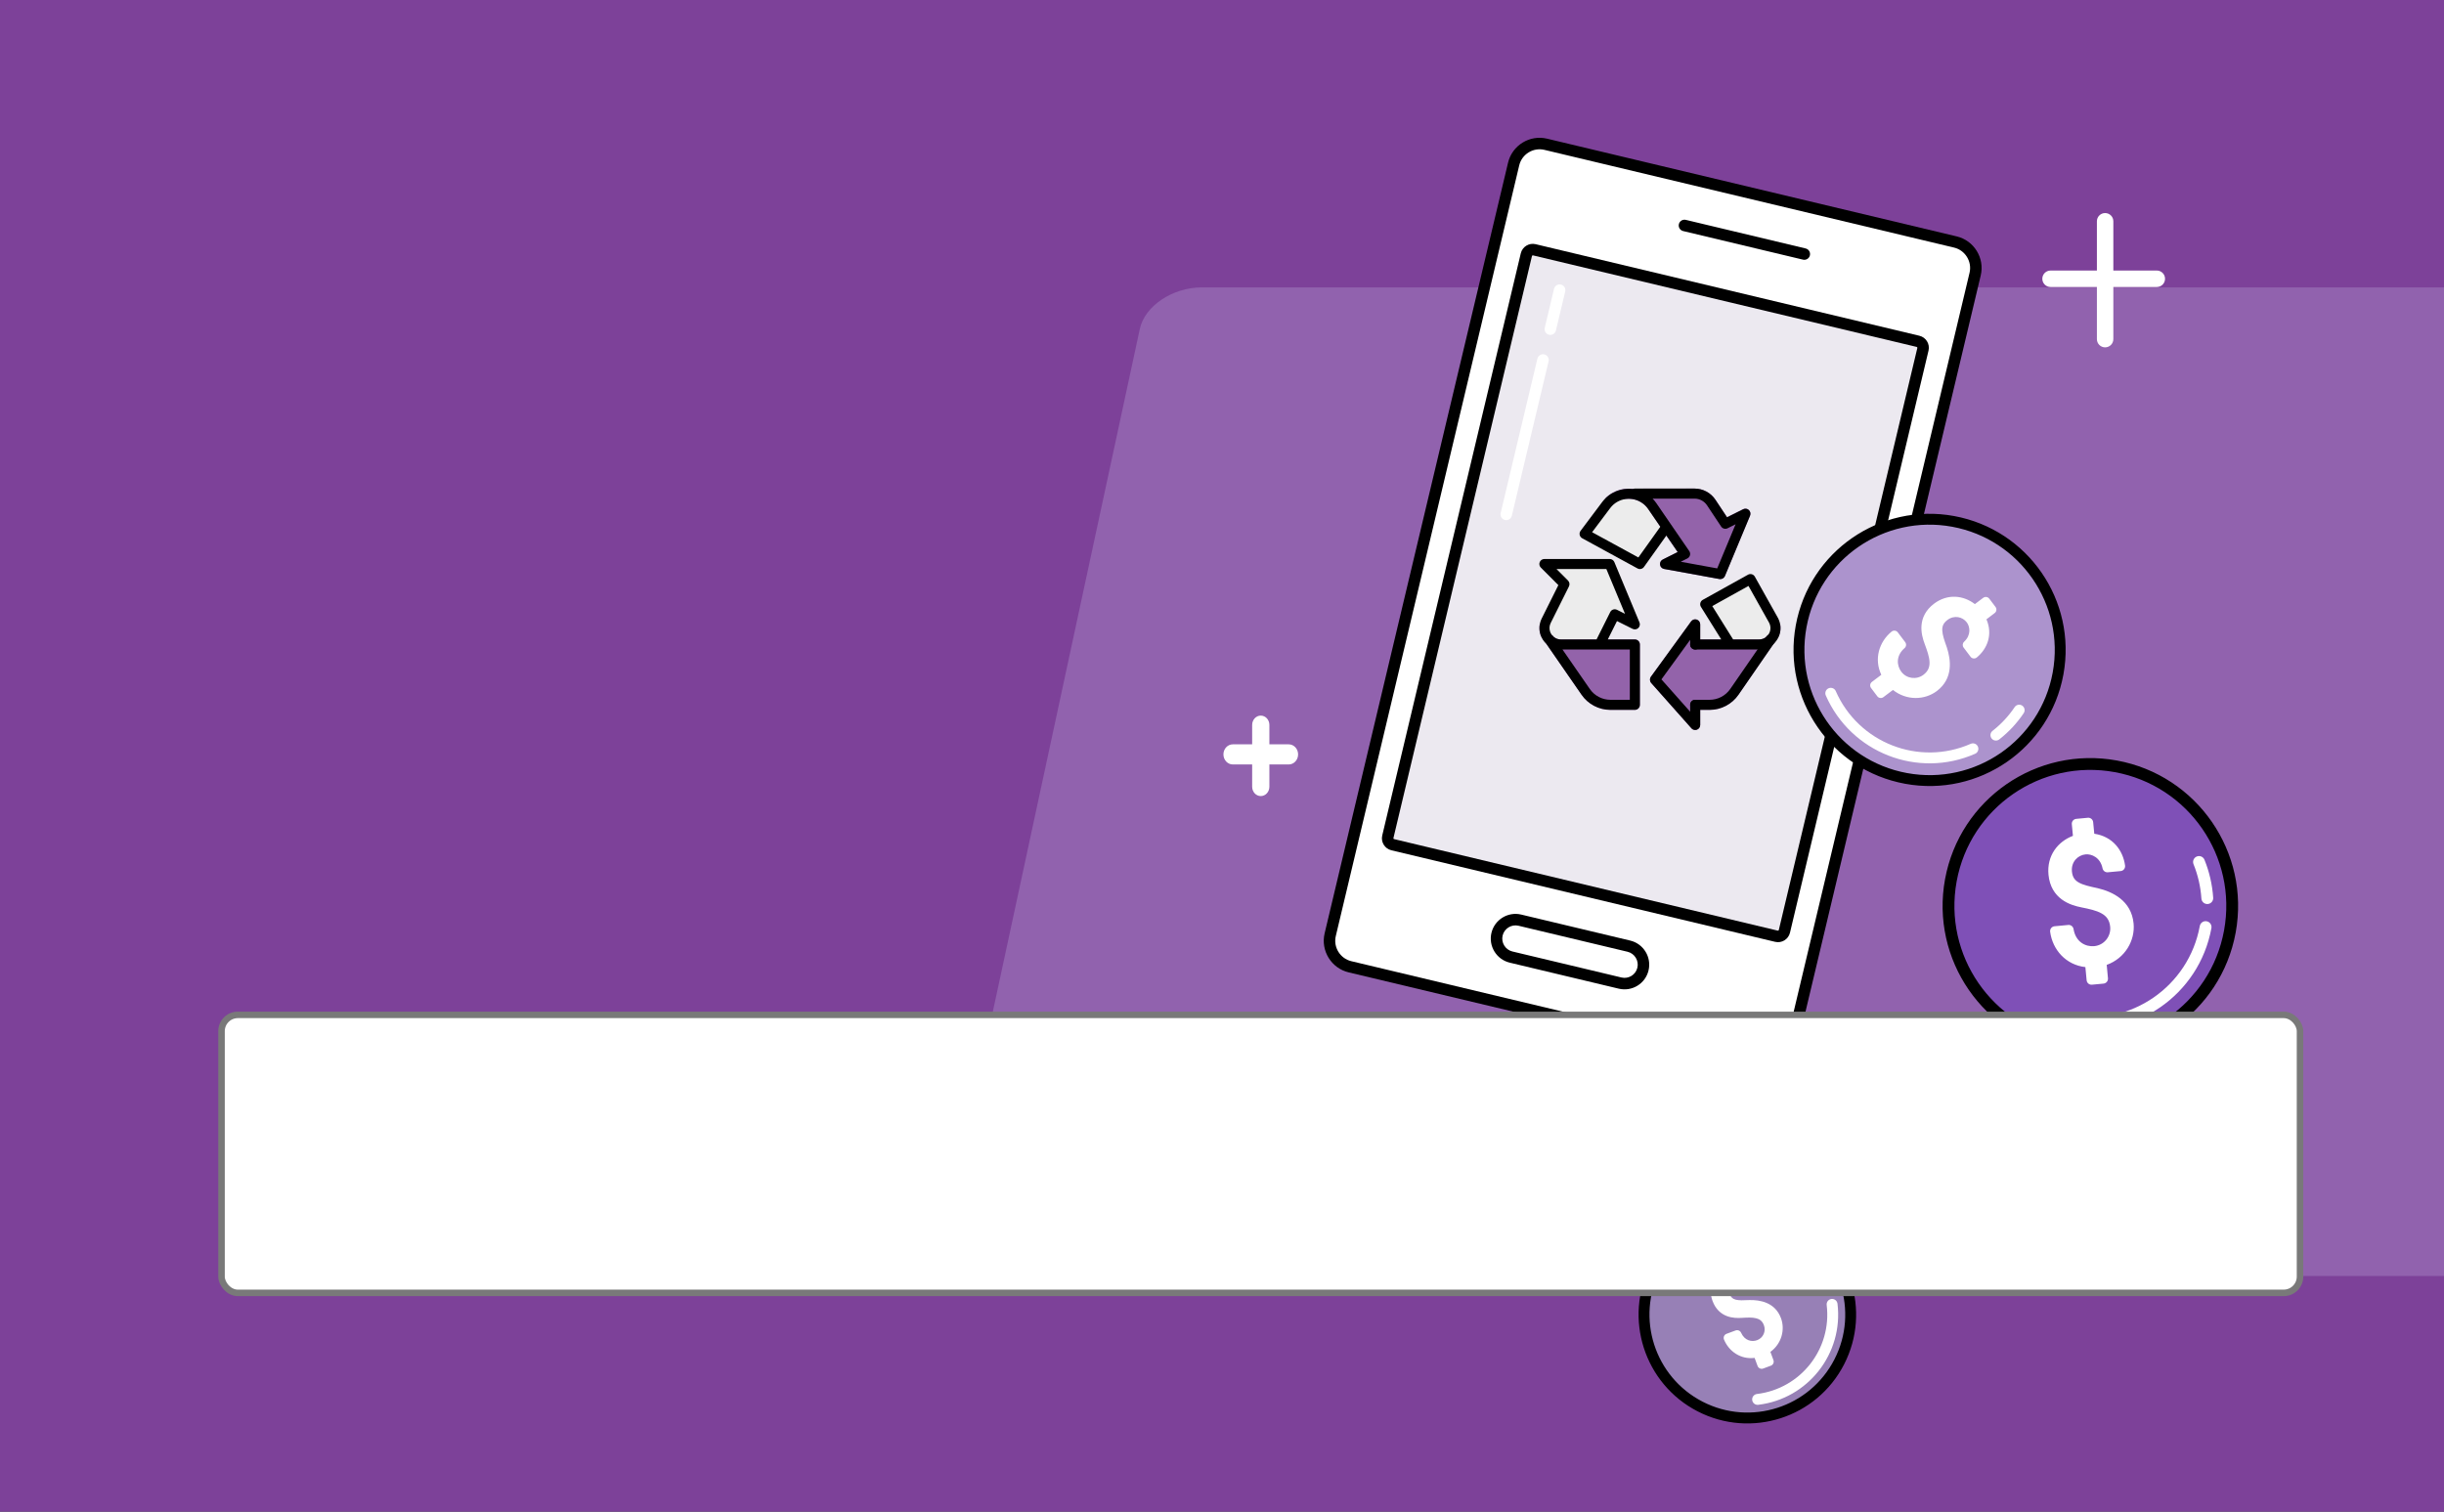
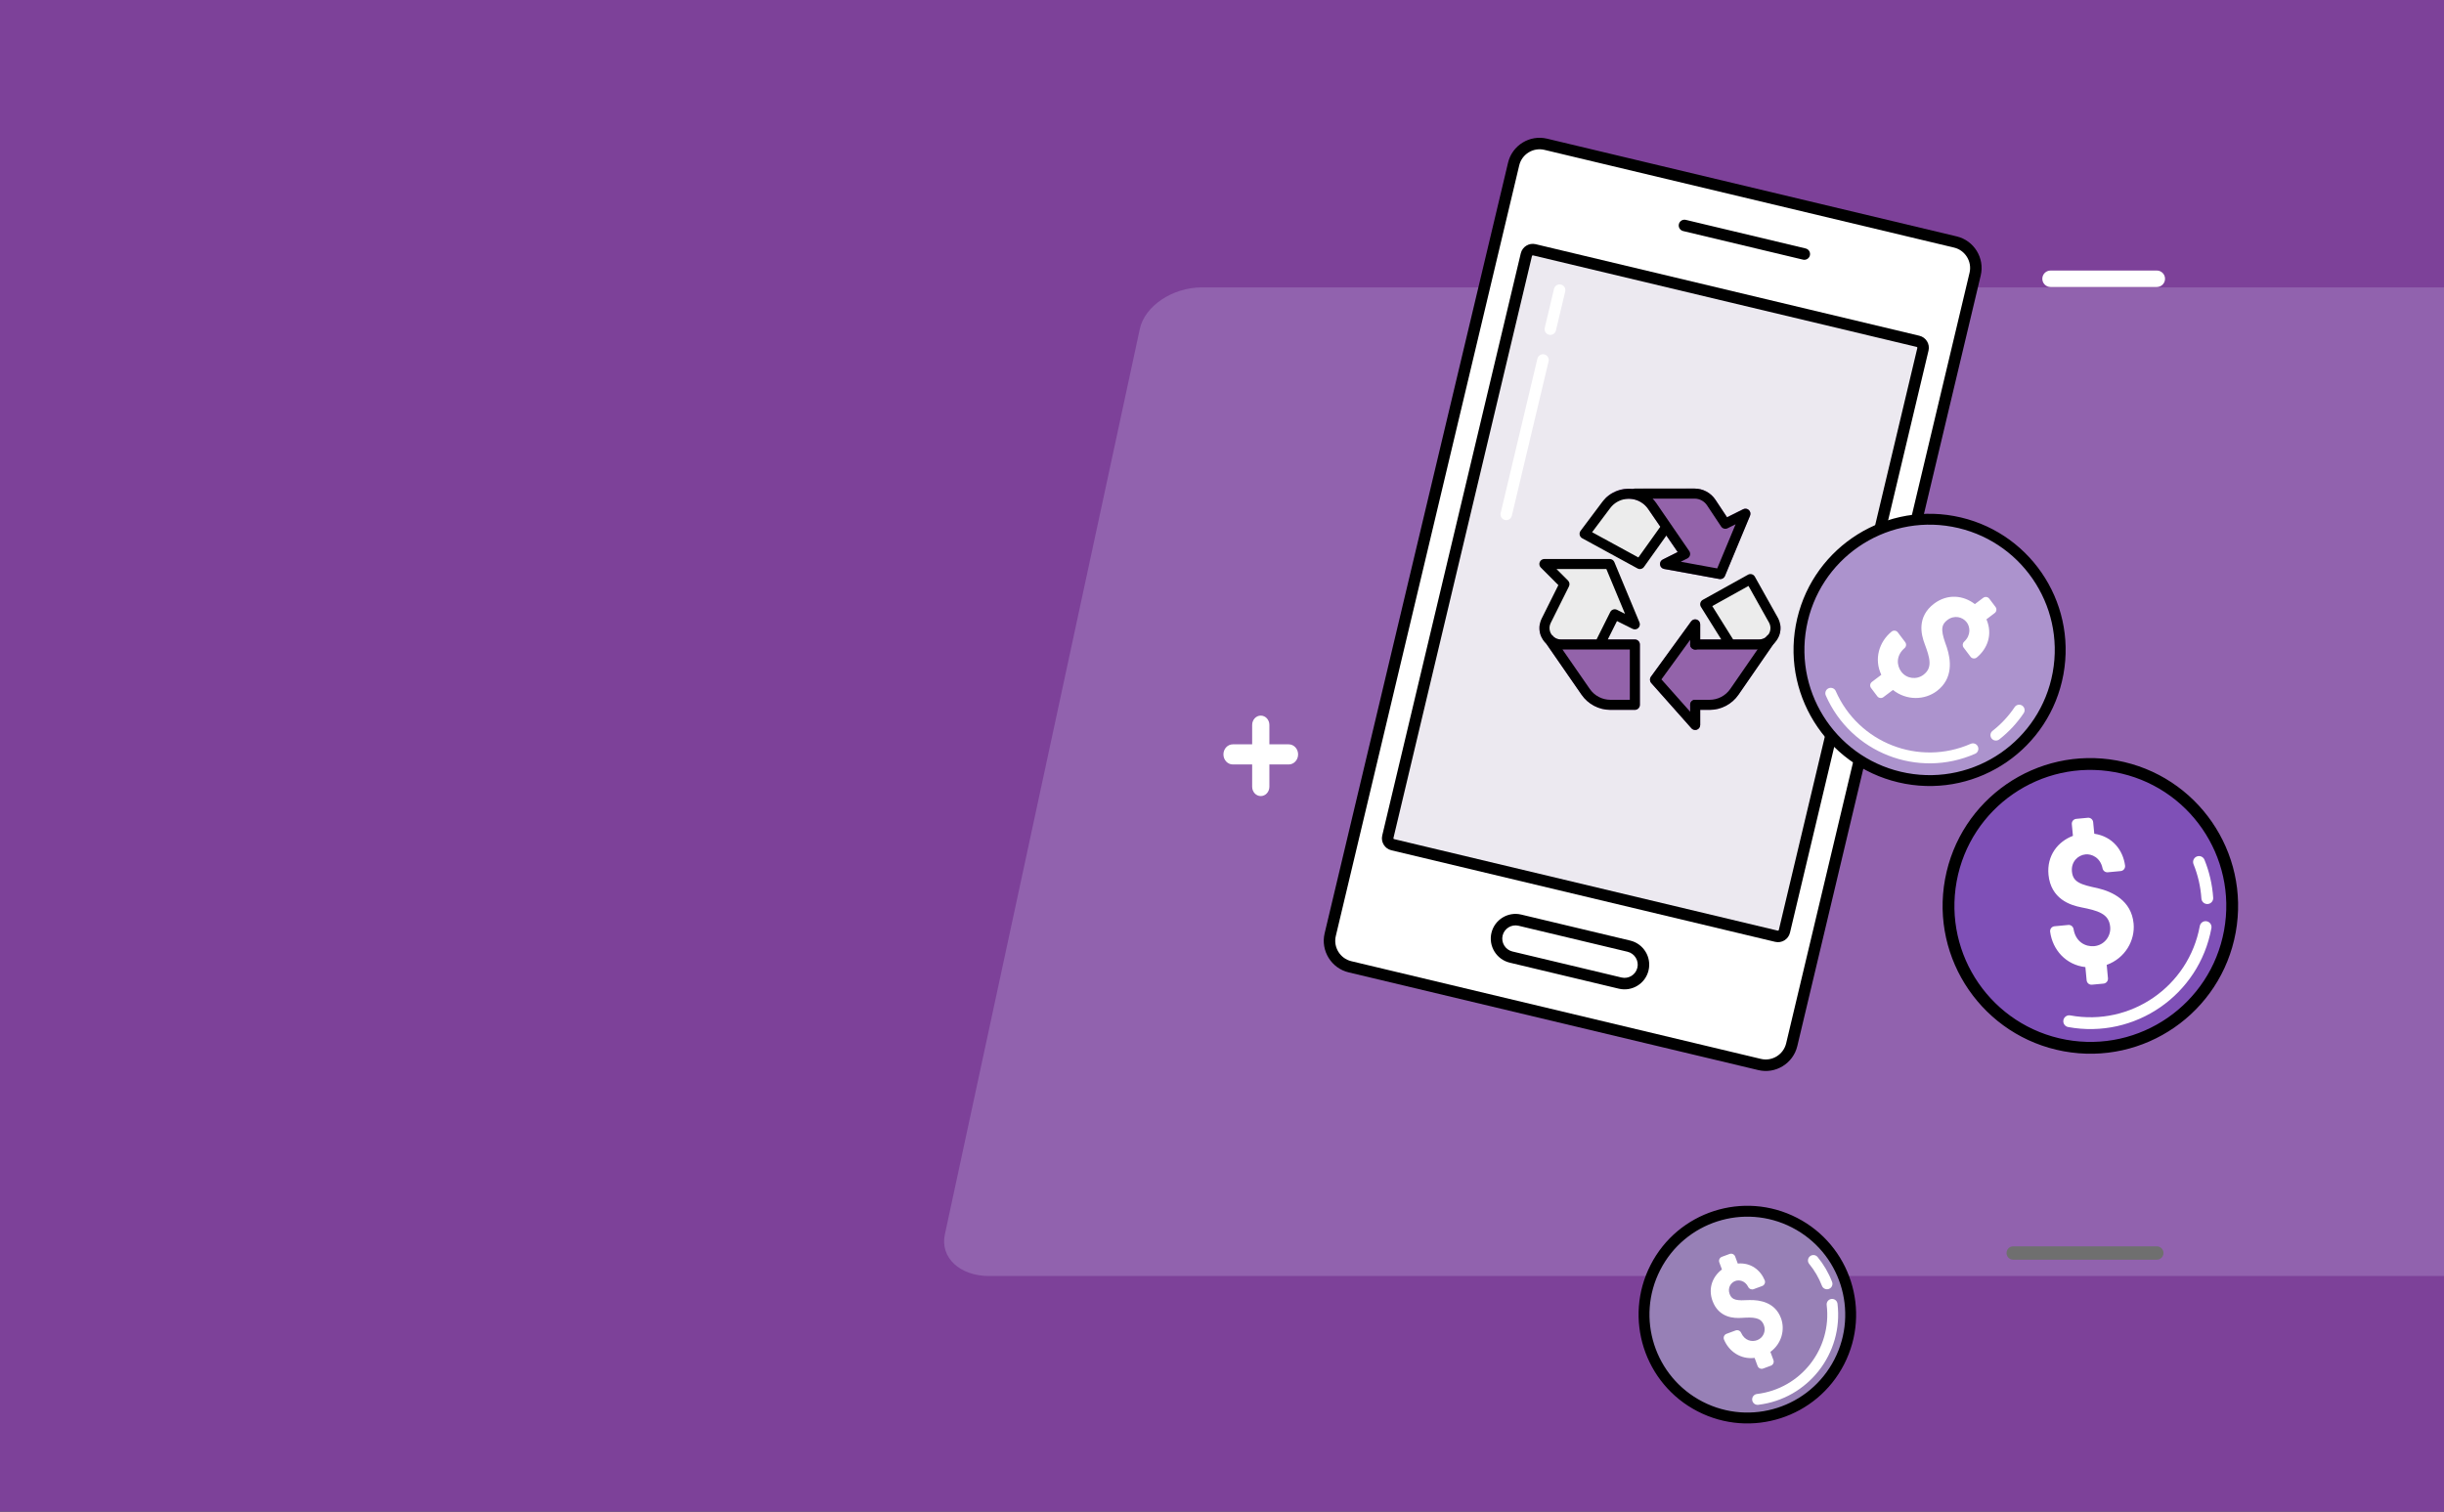
<svg xmlns="http://www.w3.org/2000/svg" width="375" height="232" viewBox="0 0 375 232" fill="none">
  <rect x="0" y="0" width="375" height="232" fill="#333333" stroke="none" />
  <g clip-path="url(#clip0_5244_28123)">
    <rect width="375" height="232" fill="#7D4199" />
    <path opacity="0.25" d="M417.407 195.833H151.752C147.253 195.833 144.217 192.979 144.974 189.462L174.89 50.477C175.646 46.96 179.911 44.106 184.409 44.106H450.065C454.563 44.106 457.599 46.96 456.842 50.477L426.927 189.462C426.168 192.986 421.905 195.833 417.407 195.833Z" fill="#CEC7EF" />
    <path fill-rule="evenodd" clip-rule="evenodd" d="M193.449 109.825C194.179 109.825 194.771 110.468 194.771 111.262V120.738C194.771 121.532 194.179 122.175 193.449 122.175C192.719 122.175 192.127 121.532 192.127 120.738V111.262C192.127 110.468 192.719 109.825 193.449 109.825Z" fill="white" />
    <path fill-rule="evenodd" clip-rule="evenodd" d="M187.72 115.779C187.72 114.927 188.364 114.235 189.158 114.235H197.74C198.534 114.235 199.177 114.927 199.177 115.779C199.177 116.632 198.534 117.323 197.74 117.323H189.158C188.364 117.323 187.72 116.632 187.72 115.779Z" fill="white" />
    <path fill-rule="evenodd" clip-rule="evenodd" d="M307.875 192.304C307.875 191.737 308.334 191.277 308.901 191.277H330.934C331.5 191.277 331.959 191.737 331.959 192.304C331.959 192.871 331.5 193.33 330.934 193.33H308.901C308.334 193.33 307.875 192.871 307.875 192.304Z" fill="#6F6F6F" />
    <g clip-path="url(#clip1_5244_28123)">
      <path d="M269.994 163.372L207.133 148.372C204.947 147.85 203.584 145.633 204.105 143.446L232.249 25.168C232.77 22.982 234.985 21.618 237.17 22.14L300.032 37.14C302.217 37.662 303.58 39.879 303.06 42.066L274.915 160.344C274.389 162.529 272.18 163.894 269.994 163.372Z" fill="white" />
      <path fill-rule="evenodd" clip-rule="evenodd" d="M236.966 22.998C235.254 22.59 233.515 23.66 233.107 25.373L204.962 143.651C204.554 145.364 205.625 147.105 207.337 147.514L270.198 162.514C271.908 162.922 273.645 161.852 274.058 160.137L302.202 41.861C302.61 40.148 301.539 38.407 299.828 37.998L236.966 22.998ZM231.392 24.964C232.025 22.303 234.715 20.647 237.374 21.282L300.236 36.282C302.895 36.917 304.551 39.61 303.917 42.27L275.773 160.548L275.772 160.551C275.133 163.206 272.451 164.865 269.79 164.23L206.929 149.23C204.27 148.595 202.614 145.902 203.247 143.242L231.392 24.964Z" fill="black" />
      <path opacity="0.25" d="M272.578 143.688L213.691 129.636C213.153 129.508 212.817 128.96 212.945 128.422L234.204 39.081C234.332 38.542 234.879 38.206 235.417 38.334L294.304 52.386C294.842 52.515 295.178 53.062 295.05 53.6L273.791 142.942C273.663 143.48 273.116 143.816 272.578 143.688Z" fill="#B5A8C6" />
      <path fill-rule="evenodd" clip-rule="evenodd" d="M235.119 39.209C235.087 39.228 235.069 39.256 235.061 39.285L213.802 128.627C213.795 128.657 213.799 128.69 213.819 128.721C213.838 128.752 213.865 128.771 213.895 128.778L272.782 142.83C272.812 142.837 272.845 142.833 272.876 142.814C272.907 142.794 272.926 142.767 272.933 142.737L294.192 53.396C294.2 53.366 294.195 53.333 294.176 53.302C294.157 53.27 294.129 53.252 294.1 53.245L235.212 39.193C235.183 39.185 235.15 39.19 235.119 39.209ZM233.346 38.876C233.587 37.864 234.609 37.235 235.621 37.476L294.508 51.529C295.519 51.77 296.148 52.793 295.907 53.805L274.648 143.147C274.407 144.159 273.385 144.788 272.374 144.546L213.487 130.494C212.475 130.253 211.846 129.23 212.087 128.218L233.346 38.876Z" fill="black" />
      <path d="M248.592 150.877L231.856 146.883C230.299 146.512 229.329 144.933 229.699 143.375C230.07 141.818 231.647 140.847 233.204 141.218L249.934 145.211C251.491 145.582 252.462 147.161 252.091 148.719C251.725 150.284 250.149 151.249 248.592 150.877Z" fill="white" />
      <path fill-rule="evenodd" clip-rule="evenodd" d="M233 142.077C231.917 141.818 230.815 142.496 230.557 143.58C230.299 144.664 230.977 145.767 232.06 146.026L248.796 150.019C249.881 150.278 250.979 149.604 251.233 148.517L251.234 148.514C251.492 147.43 250.814 146.327 249.73 146.069L233 142.077ZM228.842 143.171C229.325 141.139 231.378 139.876 233.408 140.361L250.139 144.353C252.169 144.837 253.432 146.891 252.949 148.922C252.949 148.922 252.949 148.923 252.949 148.924L252.091 148.719L252.95 148.92C252.95 148.921 252.949 148.921 252.949 148.922C252.47 150.964 250.416 152.219 248.388 151.735L231.652 147.742C229.622 147.257 228.358 145.203 228.842 143.171Z" fill="black" />
      <path fill-rule="evenodd" clip-rule="evenodd" d="M257.603 34.397C257.716 33.923 258.191 33.631 258.665 33.744L277.054 38.132C277.527 38.245 277.82 38.721 277.707 39.194C277.594 39.668 277.119 39.961 276.645 39.848L258.256 35.46C257.783 35.347 257.49 34.871 257.603 34.397Z" fill="black" />
      <path fill-rule="evenodd" clip-rule="evenodd" d="M239.507 43.671C239.981 43.784 240.274 44.26 240.161 44.734L238.736 50.722C238.623 51.196 238.148 51.488 237.674 51.375C237.201 51.262 236.908 50.786 237.021 50.313L238.446 44.325C238.559 43.851 239.034 43.558 239.507 43.671Z" fill="white" />
      <path fill-rule="evenodd" clip-rule="evenodd" d="M236.957 54.39C237.431 54.503 237.723 54.979 237.61 55.453L231.972 79.149C231.859 79.623 231.384 79.916 230.91 79.803C230.436 79.69 230.144 79.214 230.257 78.74L235.895 55.044C236.008 54.57 236.483 54.277 236.957 54.39Z" fill="white" />
    </g>
    <path d="M282.211 209.007C286.209 201.214 283.136 191.65 275.348 187.646C267.559 183.642 258.004 186.713 254.007 194.506C250.009 202.299 253.082 211.862 260.871 215.866C268.659 219.871 278.214 216.799 282.211 209.007Z" fill="#9780B6" />
    <path fill-rule="evenodd" clip-rule="evenodd" d="M254.749 194.888C250.962 202.27 253.873 211.33 261.252 215.124C268.63 218.917 277.682 216.007 281.469 208.625C285.256 201.242 282.345 192.182 274.966 188.389C267.588 184.596 258.537 187.505 254.749 194.888ZM260.49 216.61C252.291 212.395 249.056 202.327 253.264 194.124C257.472 185.921 267.53 182.688 275.729 186.903C283.927 191.118 287.162 201.185 282.954 209.388C278.746 217.592 268.688 220.825 260.49 216.61Z" fill="black" />
    <path d="M266.203 194.661C268.159 194.247 269.56 195.305 270.153 196.739L268.843 197.223C268.172 195.858 266.844 195.665 266.025 195.97C264.989 196.355 264.29 197.541 264.762 198.814C265.326 200.343 266.686 200.274 268.43 200.191C269.987 200.152 271.9 200.524 272.645 202.542C273.238 204.145 272.647 206.182 270.834 207.203L271.484 208.968L270.304 209.405L269.651 207.637C267.648 208.149 265.865 207.071 265.142 205.331L266.54 204.815C267.247 206.394 268.728 206.716 269.839 206.307C271.131 205.83 271.74 204.406 271.282 203.166C270.624 201.385 268.886 201.488 267.207 201.589C266.056 201.664 264.184 201.568 263.396 199.437C262.717 197.598 263.553 195.946 265.016 195.094L264.433 193.512L265.613 193.076L266.203 194.661Z" fill="white" />
    <path fill-rule="evenodd" clip-rule="evenodd" d="M263.806 193.743C263.678 193.397 263.855 193.013 264.201 192.885L265.381 192.449C265.726 192.321 266.11 192.497 266.239 192.843L266.639 193.92C268.663 193.737 270.134 194.944 270.77 196.484C270.84 196.652 270.838 196.841 270.765 197.008C270.692 197.174 270.555 197.304 270.385 197.367L269.075 197.85C268.754 197.968 268.395 197.825 268.244 197.518C267.747 196.506 266.806 196.393 266.258 196.596L266.258 196.596C265.539 196.863 265.055 197.682 265.388 198.583L265.388 198.583C265.498 198.88 265.631 199.063 265.77 199.186C265.909 199.309 266.085 199.399 266.321 199.461C266.83 199.593 267.491 199.567 268.398 199.523C268.403 199.523 268.408 199.523 268.413 199.523C270.037 199.482 272.369 199.865 273.271 202.31C273.918 204.059 273.373 206.216 271.646 207.475L272.111 208.738C272.238 209.084 272.062 209.468 271.716 209.595L270.536 210.032C270.19 210.16 269.806 209.983 269.678 209.636L269.22 208.399C267.111 208.663 265.291 207.43 264.526 205.588C264.456 205.42 264.458 205.231 264.53 205.064C264.603 204.897 264.74 204.768 264.911 204.705L266.308 204.188C266.638 204.066 267.006 204.221 267.15 204.542C267.695 205.761 268.784 205.983 269.608 205.68C270.543 205.334 270.989 204.301 270.655 203.398L270.655 203.398C270.412 202.74 270.005 202.457 269.463 202.32C268.858 202.166 268.116 202.204 267.249 202.256C266.643 202.295 265.769 202.298 264.92 201.962C264.039 201.613 263.232 200.918 262.77 199.669L262.769 199.669C262.039 197.69 262.801 195.889 264.207 194.83L263.806 193.743ZM265.684 195.082C265.686 195.203 265.656 195.321 265.597 195.425C265.661 195.395 265.726 195.368 265.792 195.344C265.848 195.323 265.907 195.303 265.966 195.286C265.857 195.244 265.759 195.174 265.684 195.082ZM267.52 195.281C268.107 195.44 268.684 195.794 269.129 196.405L269.201 196.378C268.811 195.818 268.243 195.408 267.52 195.281ZM264.291 196.645C263.813 197.351 263.668 198.246 264.022 199.206C264.348 200.087 264.871 200.506 265.41 200.719C265.982 200.945 266.618 200.958 267.164 200.922L267.166 200.922L267.166 200.922C267.182 200.921 267.199 200.92 267.215 200.919C267.402 200.908 267.598 200.896 267.797 200.887C267.169 200.908 266.538 200.898 265.986 200.754C265.593 200.652 265.214 200.478 264.885 200.187C264.556 199.895 264.308 199.514 264.136 199.046C263.812 198.171 263.918 197.323 264.291 196.645ZM268.006 200.879C268.599 200.861 269.222 200.88 269.791 201.024C270.702 201.255 271.493 201.812 271.908 202.935C272.192 203.703 272.154 204.527 271.85 205.241C272.254 204.452 272.304 203.545 272.019 202.774L272.018 202.773C271.433 201.186 269.941 200.823 268.455 200.859C268.431 200.86 268.408 200.861 268.385 200.862C268.259 200.868 268.133 200.874 268.006 200.879ZM270.263 206.856C270.2 206.884 270.136 206.91 270.071 206.934L270.07 206.934C270.001 206.96 269.932 206.983 269.861 207.003C269.979 207.043 270.086 207.115 270.166 207.213C270.164 207.087 270.198 206.963 270.263 206.856ZM268.32 207.078C267.533 206.926 266.771 206.473 266.231 205.642L266.09 205.694C266.606 206.463 267.4 206.976 268.32 207.078Z" fill="white" />
    <path fill-rule="evenodd" clip-rule="evenodd" d="M277.716 192.803C278.073 192.511 278.598 192.564 278.891 192.921C279.815 194.051 280.568 195.331 281.109 196.731C281.275 197.161 281.062 197.645 280.632 197.811C280.202 197.977 279.718 197.763 279.552 197.333C279.076 196.1 278.414 194.974 277.599 193.979C277.307 193.622 277.359 193.096 277.716 192.803Z" fill="white" />
    <path fill-rule="evenodd" clip-rule="evenodd" d="M268.852 214.869C268.797 214.411 269.123 213.994 269.581 213.939C276.307 213.126 281.097 207.015 280.282 200.284C280.227 199.825 280.553 199.409 281.01 199.354C281.468 199.299 281.884 199.625 281.94 200.083C282.866 207.731 277.423 214.675 269.782 215.598C269.324 215.653 268.908 215.327 268.852 214.869Z" fill="white" />
    <path opacity="0.8" d="M316.815 160.45C328.636 162.623 339.977 154.794 342.144 142.964C344.31 131.134 336.484 119.784 324.662 117.612C312.84 115.44 301.5 123.269 299.333 135.098C297.166 146.928 304.993 158.278 316.815 160.45Z" fill="#7B4BB9" />
    <path d="M320.653 128.642C323.49 128.788 325.028 130.751 325.32 132.936L323.345 133.121C322.921 131.003 321.168 130.254 319.933 130.374C318.37 130.524 316.98 131.898 317.163 133.818C317.38 136.122 319.273 136.523 321.697 137.045C323.848 137.559 326.34 138.768 326.626 141.809C326.856 144.225 325.303 146.806 322.443 147.546L322.692 150.207L320.913 150.376L320.66 147.711C317.725 147.683 315.669 145.554 315.311 142.902L317.418 142.703C317.813 145.128 319.729 146.11 321.404 145.954C323.35 145.77 324.705 144.037 324.528 142.169C324.273 139.484 321.85 138.991 319.509 138.518C317.901 138.201 315.367 137.387 315.06 134.175C314.798 131.403 316.548 129.439 318.867 128.804L318.642 126.419L320.421 126.251L320.653 128.642Z" fill="white" />
    <path fill-rule="evenodd" clip-rule="evenodd" d="M317.895 126.49C317.856 126.077 318.159 125.711 318.571 125.672L320.35 125.504C320.762 125.465 321.128 125.767 321.168 126.179L321.34 127.956C324.183 128.375 325.755 130.523 326.064 132.837C326.091 133.039 326.034 133.244 325.907 133.404C325.78 133.564 325.593 133.665 325.39 133.684L323.416 133.869C323.033 133.905 322.686 133.646 322.61 133.269C322.272 131.585 320.917 131.033 320.006 131.122L320.005 131.122C318.822 131.236 317.769 132.271 317.91 133.747L317.91 133.748C317.954 134.221 318.08 134.555 318.246 134.805C318.413 135.057 318.648 135.264 318.971 135.446C319.653 135.831 320.603 136.042 321.854 136.311C321.86 136.312 321.866 136.313 321.871 136.315C324.096 136.846 327.038 138.187 327.373 141.739C327.62 144.331 326.082 147.056 323.247 148.083L323.439 150.137C323.478 150.55 323.175 150.916 322.763 150.955L320.984 151.123C320.572 151.162 320.206 150.859 320.166 150.447L319.974 148.422C316.993 148.09 314.942 145.779 314.568 143.003C314.541 142.8 314.597 142.595 314.724 142.435C314.851 142.275 315.037 142.174 315.24 142.155L317.347 141.955C317.74 141.918 318.095 142.192 318.159 142.582C318.482 144.57 320.001 145.331 321.333 145.207C322.855 145.062 323.92 143.707 323.781 142.24L323.781 142.24C323.68 141.175 323.18 140.584 322.436 140.171C321.628 139.721 320.563 139.497 319.362 139.255C318.525 139.09 317.359 138.781 316.351 138.037C315.312 137.269 314.488 136.071 314.314 134.246L314.314 134.246C314.035 131.305 315.748 129.157 318.064 128.277L317.895 126.49ZM319.459 127.096L319.614 128.734C319.648 129.097 319.417 129.433 319.065 129.529C317.04 130.083 315.585 131.751 315.807 134.105C315.94 135.491 316.535 136.306 317.242 136.828C317.979 137.373 318.883 137.63 319.654 137.782L319.657 137.783L319.711 137.793C320.839 138.021 322.13 138.282 323.165 138.858C324.283 139.48 325.121 140.479 325.275 142.099C325.49 144.368 323.845 146.478 321.474 146.702L321.473 146.702C319.627 146.874 317.532 145.88 316.834 143.513L316.217 143.571C316.78 145.512 318.429 146.939 320.667 146.961C321.051 146.965 321.37 147.258 321.407 147.641L321.589 149.558L321.875 149.53L321.696 147.616C321.661 147.249 321.898 146.912 322.255 146.82C324.749 146.174 326.075 143.938 325.88 141.88L325.88 141.879C325.641 139.352 323.606 138.275 321.531 137.777C321.503 137.771 321.475 137.765 321.447 137.759C320.303 137.513 319.134 137.262 318.234 136.754C317.753 136.483 317.322 136.126 316.997 135.637C316.672 135.148 316.48 134.567 316.416 133.888C316.191 131.524 317.919 129.814 319.861 129.627M319.459 127.096L319.747 127.069L319.907 128.715C319.943 129.085 320.244 129.373 320.615 129.393C322.698 129.499 323.944 130.725 324.411 132.267L323.902 132.315C323.182 130.259 321.277 129.49 319.861 129.627" fill="white" />
    <path fill-rule="evenodd" clip-rule="evenodd" d="M324.498 118.504C313.169 116.423 302.301 123.925 300.224 135.262C298.148 146.599 305.649 157.477 316.978 159.559C328.307 161.64 339.175 154.137 341.252 142.8C343.329 131.464 335.828 120.586 324.498 118.504ZM298.441 134.935C300.698 122.612 312.511 114.457 324.825 116.72C337.139 118.982 345.292 130.806 343.035 143.128C340.778 155.45 328.965 163.606 316.651 161.343C304.337 159.08 296.184 147.257 298.441 134.935Z" fill="black" />
    <path fill-rule="evenodd" clip-rule="evenodd" d="M337.067 131.449C337.531 131.261 338.059 131.485 338.247 131.949C338.99 133.782 339.449 135.745 339.585 137.777C339.619 138.276 339.241 138.709 338.742 138.742C338.242 138.776 337.81 138.397 337.776 137.897C337.653 136.061 337.238 134.286 336.567 132.63C336.379 132.166 336.603 131.637 337.067 131.449Z" fill="white" />
    <path fill-rule="evenodd" clip-rule="evenodd" d="M338.585 141.389C339.078 141.479 339.404 141.952 339.313 142.445C337.433 152.71 327.589 159.506 317.33 157.621C316.838 157.531 316.512 157.058 316.602 156.565C316.693 156.073 317.165 155.747 317.657 155.837C326.931 157.541 335.83 151.397 337.53 142.117C337.62 141.625 338.093 141.298 338.585 141.389Z" fill="white" />
    <path d="M292.458 119.466C303.344 121.466 313.786 114.257 315.781 103.364C317.777 92.471 310.57 82.019 299.684 80.019C288.798 78.019 278.356 85.228 276.361 96.121C274.365 107.014 281.572 117.466 292.458 119.466Z" fill="#AC93CD" />
    <path fill-rule="evenodd" clip-rule="evenodd" d="M299.533 80.84C289.101 78.924 279.094 85.832 277.182 96.272C275.269 106.711 282.176 116.727 292.609 118.644C303.041 120.561 313.048 113.652 314.96 103.213C316.873 92.774 309.966 82.757 299.533 80.84ZM275.539 95.97C277.618 84.623 288.495 77.114 299.834 79.197C311.174 81.281 318.681 92.168 316.603 103.515C314.524 114.861 303.647 122.371 292.308 120.287C280.968 118.204 273.461 107.316 275.539 95.97Z" fill="black" />
    <path d="M303.954 94.847C305.169 97.066 304.403 99.149 302.885 100.39L301.821 98.979C303.226 97.668 302.974 95.99 302.306 95.109C301.461 93.995 299.771 93.581 298.403 94.616C296.76 95.857 297.341 97.479 298.081 99.56C298.697 101.431 298.947 103.885 296.778 105.522C295.057 106.824 292.376 106.851 290.479 105.027L288.581 106.458L287.622 105.188L289.52 103.753C288.169 101.514 288.82 98.961 290.66 97.452L291.796 98.957C290.145 100.388 290.297 102.299 291.198 103.496C292.248 104.886 294.193 105.105 295.524 104.098C297.438 102.652 296.679 100.585 295.942 98.589C295.43 97.222 294.861 94.92 297.15 93.189C299.126 91.696 301.431 92.106 302.996 93.569L304.696 92.285L305.655 93.555L303.954 94.847Z" fill="white" />
    <path fill-rule="evenodd" clip-rule="evenodd" d="M304.294 91.751C304.588 91.529 305.006 91.588 305.229 91.882L306.188 93.152C306.41 93.446 306.353 93.865 306.059 94.087L304.794 95.048C305.806 97.399 304.915 99.593 303.308 100.907C303.167 101.022 302.986 101.075 302.805 101.053C302.625 101.031 302.461 100.937 302.352 100.792L301.288 99.381C301.082 99.108 301.116 98.723 301.366 98.49C302.483 97.448 302.267 96.163 301.774 95.513L301.774 95.513C301.134 94.668 299.858 94.354 298.806 95.149L298.806 95.15C298.468 95.404 298.274 95.656 298.162 95.898C298.05 96.142 298.003 96.418 298.016 96.747C298.043 97.444 298.328 98.263 298.71 99.337C298.711 99.341 298.713 99.346 298.715 99.351C299.352 101.286 299.713 104.143 297.181 106.055C295.334 107.451 292.552 107.557 290.448 105.887L288.983 106.992C288.689 107.214 288.271 107.155 288.048 106.861L287.089 105.59C286.867 105.296 286.925 104.877 287.219 104.654L288.662 103.564C287.519 101.148 288.31 98.515 290.237 96.935C290.377 96.82 290.559 96.767 290.739 96.788C290.92 96.81 291.084 96.904 291.193 97.049L292.329 98.554C292.541 98.835 292.499 99.231 292.234 99.462C290.881 100.635 291.015 102.141 291.731 103.094C292.552 104.18 294.076 104.355 295.122 103.565L295.122 103.565C295.881 102.991 296.094 102.336 296.06 101.579C296.023 100.757 295.693 99.845 295.316 98.821C295.049 98.109 294.738 97.081 294.83 95.969C294.925 94.823 295.447 93.639 296.747 92.656L296.747 92.655C298.843 91.072 301.271 91.368 303.019 92.713L304.294 91.751ZM304.566 93.22L303.398 94.102C303.139 94.297 302.777 94.278 302.54 94.056C301.174 92.78 299.23 92.455 297.553 93.722C296.565 94.469 296.226 95.302 296.161 96.081C296.094 96.894 296.322 97.699 296.567 98.355L296.568 98.357L296.585 98.403C296.94 99.365 297.347 100.465 297.394 101.52C297.446 102.657 297.082 103.759 295.927 104.631C294.31 105.853 291.944 105.592 290.665 103.898L290.665 103.898C289.671 102.578 289.445 100.525 290.91 98.891L290.578 98.451C289.372 99.784 289.062 101.7 290.092 103.407C290.269 103.7 290.196 104.079 289.923 104.285L288.557 105.318L288.712 105.523L290.077 104.493C290.338 104.296 290.705 104.318 290.941 104.545C292.596 106.135 294.909 106.097 296.375 104.988L296.376 104.988C298.178 103.627 298.042 101.581 297.449 99.776C297.44 99.752 297.431 99.728 297.423 99.704C297.074 98.722 296.717 97.718 296.681 96.799C296.662 96.307 296.731 95.814 296.949 95.34C297.167 94.865 297.517 94.448 298.001 94.082C299.686 92.808 301.788 93.321 302.838 94.705M304.566 93.22L304.721 93.425L303.55 94.315C303.286 94.515 303.209 94.878 303.368 95.168C304.261 96.797 303.915 98.314 302.966 99.388L302.692 99.024C303.912 97.518 303.603 95.715 302.838 94.706" fill="white" />
    <path fill-rule="evenodd" clip-rule="evenodd" d="M310.28 108.295C310.663 108.552 310.765 109.071 310.508 109.454C309.492 110.968 308.235 112.329 306.758 113.48C306.394 113.763 305.87 113.698 305.587 113.334C305.303 112.97 305.368 112.445 305.732 112.162C307.067 111.121 308.203 109.891 309.122 108.522C309.379 108.139 309.898 108.038 310.28 108.295Z" fill="white" />
    <path fill-rule="evenodd" clip-rule="evenodd" d="M280.572 105.632C280.995 105.447 281.487 105.639 281.672 106.062C285.162 114.021 294.433 117.644 302.385 114.154C302.808 113.969 303.3 114.161 303.485 114.584C303.67 115.006 303.478 115.499 303.056 115.684C294.259 119.544 284.004 115.536 280.144 106.733C279.958 106.31 280.15 105.818 280.572 105.632Z" fill="white" />
    <g clip-path="url(#clip2_5244_28123)">
      <path d="M272.948 97.628C272.777 98.065 272.509 98.455 272.162 98.77L272.116 98.817C271.518 99.377 270.729 99.686 269.91 99.681H265.499C265.236 99.681 264.993 99.547 264.851 99.326L264.11 98.137L260.995 93.151C260.875 92.975 260.841 92.753 260.903 92.549C260.95 92.339 261.085 92.16 261.273 92.055L268.214 88.196C268.588 87.998 269.054 88.136 269.263 88.505L272.841 94.896C273.288 95.743 273.327 96.748 272.948 97.628Z" fill="#ECECEC" />
      <path d="M256.337 81.296L255.689 82.207L252.25 87.008C252.104 87.213 251.868 87.335 251.617 87.332C251.487 87.331 251.361 87.299 251.247 87.239L242.764 82.608C242.566 82.503 242.426 82.317 242.378 82.099C242.329 81.878 242.38 81.647 242.517 81.466L245.818 77.066C245.949 76.885 246.094 76.716 246.249 76.557C247.178 75.576 248.462 75.008 249.812 74.982C249.885 74.979 249.958 74.985 250.028 74.997C251.679 75.047 253.207 75.877 254.147 77.236L256.337 80.416C256.52 80.68 256.52 81.032 256.337 81.296Z" fill="#ECECEC" />
      <path d="M251.371 96.392C251.137 96.609 250.793 96.658 250.507 96.516L248.101 95.312L246.698 98.137L246.142 99.249C246.01 99.511 245.741 99.678 245.448 99.681H239.494C238.668 99.69 237.87 99.375 237.273 98.801L237.242 98.77C236.887 98.444 236.608 98.042 236.424 97.597C236.189 96.993 236.135 96.332 236.27 95.698C236.33 95.424 236.423 95.161 236.548 94.911L239.108 89.801L236.425 87.1C236.197 86.887 236.129 86.552 236.255 86.266C236.374 85.978 236.653 85.79 236.965 85.788H246.99C247.302 85.79 247.581 85.978 247.7 86.266L251.555 95.529C251.676 95.828 251.602 96.169 251.371 96.392Z" fill="#ECECEC" />
      <path opacity="0.8" d="M251.616 98.91V108.172C251.616 108.598 251.27 108.944 250.844 108.944H247.096C245.326 108.949 243.669 108.075 242.67 106.614C242.453 106.305 242.268 106.027 242.099 105.78L242.038 105.719C242.053 105.719 241.745 105.287 241.451 104.854C241.312 104.669 241.205 104.483 241.096 104.344C240.695 103.758 240.48 103.464 240.572 103.588C240.495 103.464 240.418 103.372 240.387 103.31L240.372 103.295C240.31 103.203 240.29 103.171 240.287 103.164L240.264 103.141L240.249 103.11C239.17 101.551 238.167 100.1 237.272 98.803L237.241 98.772C236.948 98.37 236.686 97.969 236.424 97.599C236.188 96.996 236.134 96.335 236.27 95.7L238.352 97.692C238.657 97.988 239.068 98.15 239.493 98.139H250.845C251.27 98.138 251.616 98.484 251.616 98.91Z" fill="#7D4199" />
      <path opacity="0.8" d="M268.519 79.135L264.663 88.397C264.544 88.686 264.265 88.874 263.954 88.876C263.907 88.879 263.86 88.873 263.815 88.861L255.332 87.317C255.008 87.251 254.758 86.994 254.699 86.669C254.653 86.335 254.827 86.011 255.131 85.866L257.413 84.724L255.686 82.208L252.879 78.1C252.2 77.136 251.096 76.56 249.917 76.557H246.247C247.009 75.749 248.019 75.217 249.116 75.044L249.81 74.998H250.026L259.989 74.983C261.284 74.976 262.495 75.62 263.213 76.696L264.987 79.382L267.47 78.147C267.756 78.005 268.099 78.054 268.334 78.27C268.565 78.494 268.639 78.836 268.519 79.135Z" fill="#7D4199" />
      <path opacity="0.8" d="M272.946 97.629L272.221 98.679L272.159 98.771L272.113 98.818L266.746 106.613C265.74 108.076 264.077 108.949 262.303 108.944H260.869V111.259C260.866 111.579 260.672 111.866 260.375 111.985C260.286 112.016 260.192 112.031 260.098 112.031C259.879 112.033 259.669 111.937 259.527 111.769L253.358 104.822C253.113 104.557 253.094 104.153 253.312 103.865L259.481 95.375C259.67 95.103 260.013 94.984 260.329 95.082C260.651 95.184 260.87 95.485 260.869 95.823V98.138H269.907C270.333 98.149 270.743 97.987 271.049 97.69L273.131 95.699C273.273 96.346 273.208 97.021 272.946 97.629Z" fill="#7D4199" />
      <path d="M250.845 108.944H247.105C245.333 108.944 243.673 108.074 242.666 106.616L237.256 98.801C236.858 98.431 236.555 97.965 236.378 97.432C236.101 96.599 236.164 95.707 236.555 94.921L239.11 89.8L236.418 87.106C236.198 86.884 236.131 86.554 236.252 86.265C236.37 85.976 236.653 85.788 236.965 85.788H246.99C247.302 85.788 247.583 85.976 247.701 86.263L251.557 95.526C251.682 95.824 251.606 96.166 251.372 96.387C251.136 96.609 250.787 96.655 250.501 96.513L248.105 95.316L246.695 98.138H250.846C251.272 98.138 251.618 98.484 251.618 98.91V108.172C251.617 108.598 251.271 108.944 250.845 108.944ZM239.742 99.681L243.934 105.737C244.654 106.779 245.839 107.4 247.105 107.4H250.075V99.681H245.463C245.45 99.681 245.441 99.681 245.43 99.681H239.742ZM238.413 97.76C238.507 97.835 238.607 97.9 238.718 97.954C238.957 98.074 239.227 98.138 239.497 98.138H244.97L247.071 93.933C247.263 93.55 247.726 93.397 248.106 93.587L249.337 94.203L246.476 87.332H238.826L240.593 89.102C240.828 89.336 240.886 89.694 240.739 89.992L237.936 95.611C237.728 96.029 237.694 96.502 237.842 96.943C237.907 97.138 238.003 97.314 238.124 97.472C238.218 97.526 238.303 97.602 238.369 97.697L238.413 97.76Z" fill="black" />
      <path d="M262.314 108.944C262.311 108.944 262.306 108.944 262.303 108.944H260.102C259.676 108.944 259.331 108.598 259.331 108.172C259.331 107.745 259.676 107.4 260.102 107.4H262.304C262.307 107.4 262.309 107.4 262.312 107.4C263.578 107.4 264.765 106.779 265.485 105.737L271.038 97.699C271.278 97.345 271.759 97.259 272.11 97.503C272.461 97.745 272.548 98.225 272.306 98.576L266.753 106.615C265.742 108.075 264.084 108.944 262.314 108.944Z" fill="black" />
      <path d="M265.497 99.681C265.494 99.681 265.489 99.681 265.485 99.681H260.099C259.673 99.681 259.327 99.335 259.327 98.909C259.327 98.482 259.673 98.136 260.099 98.136H264.106L260.989 93.144C260.876 92.965 260.842 92.747 260.895 92.541C260.948 92.336 261.083 92.162 261.266 92.06L268.207 88.201C268.577 87.994 269.047 88.125 269.256 88.497L272.834 94.888C273.243 95.708 273.306 96.599 273.029 97.432C272.75 98.267 272.163 98.944 271.38 99.334C270.923 99.563 270.417 99.681 269.914 99.681H265.51C265.507 99.681 265.502 99.681 265.497 99.681ZM265.925 98.137H269.915C270.18 98.137 270.448 98.074 270.691 97.953C271.107 97.745 271.417 97.387 271.563 96.944C271.712 96.502 271.678 96.027 271.469 95.612L268.284 89.925L262.725 93.015L265.925 98.137Z" fill="black" />
      <path d="M263.958 88.875C263.914 88.875 263.866 88.872 263.82 88.863L255.337 87.319C255.01 87.261 254.758 86.998 254.711 86.669C254.664 86.341 254.833 86.018 255.128 85.87L257.42 84.723L255.684 82.191L252.246 87.009C252.021 87.326 251.594 87.427 251.25 87.237L242.767 82.606C242.571 82.5 242.43 82.312 242.383 82.093C242.335 81.873 242.386 81.645 242.52 81.466L245.827 77.058C246.964 75.543 248.786 74.838 250.544 75.045C250.638 75.006 250.741 74.982 250.849 74.982H260C260.001 74.982 260.004 74.982 260.007 74.982C261.299 74.982 262.497 75.624 263.213 76.702L264.996 79.39L267.47 78.152C267.76 78.006 268.104 78.058 268.34 78.278C268.576 78.499 268.65 78.842 268.526 79.139L264.671 88.402C264.549 88.691 264.265 88.875 263.958 88.875ZM257.889 86.213L263.485 87.232L266.305 80.459L265.074 81.075C264.728 81.245 264.303 81.137 264.086 80.81L261.925 77.555C261.498 76.911 260.778 76.525 260.004 76.525C260.002 76.525 260.002 76.525 260.001 76.525H253.57C253.785 76.742 253.979 76.977 254.153 77.231L259.197 84.579C259.323 84.763 259.363 84.993 259.308 85.208C259.253 85.424 259.104 85.605 258.905 85.706L257.889 86.213ZM244.288 81.678L251.389 85.554L254.756 80.837L252.881 78.105C252.659 77.782 252.39 77.501 252.079 77.268C250.495 76.079 248.246 76.402 247.06 77.985L244.288 81.678Z" fill="black" />
      <path d="M260.105 112.031C259.889 112.031 259.678 111.94 259.528 111.772L253.359 104.825C253.118 104.554 253.098 104.151 253.311 103.859L259.481 95.369C259.677 95.098 260.026 94.983 260.343 95.088C260.661 95.192 260.877 95.489 260.877 95.823V98.91C260.877 99.337 260.531 99.683 260.105 99.683C259.679 99.683 259.334 99.337 259.334 98.91V98.197L254.924 104.265L259.334 109.23V108.173C259.334 107.746 259.679 107.401 260.105 107.401C260.531 107.401 260.877 107.746 260.877 108.173V111.26C260.877 111.582 260.679 111.869 260.38 111.982C260.29 112.014 260.196 112.031 260.105 112.031Z" fill="black" />
    </g>
-     <path fill-rule="evenodd" clip-rule="evenodd" d="M323.003 32.698C323.7 32.698 324.265 33.264 324.265 33.962V52.045C324.265 52.743 323.7 53.309 323.003 53.309C322.306 53.309 321.741 52.743 321.741 52.045V33.962C321.741 33.264 322.306 32.698 323.003 32.698Z" fill="white" />
    <path fill-rule="evenodd" clip-rule="evenodd" d="M313.368 42.783C313.368 42.085 313.933 41.52 314.63 41.52H330.935C331.632 41.52 332.197 42.085 332.197 42.783C332.197 43.481 331.632 44.046 330.935 44.046H314.63C313.933 44.046 313.368 43.481 313.368 42.783Z" fill="white" />
-     <rect x="33.99" y="155.755" width="318.918" height="42.665" rx="2.5" fill="white" stroke="#797979" />
  </g>
  <defs>
    <clipPath id="clip0_5244_28123">
      <rect width="375" height="232" fill="white" />
    </clipPath>
    <clipPath id="clip1_5244_28123">
      <rect width="75.139" height="132.054" fill="white" transform="matrix(0.972 0.232 -0.232 0.973 232.333 19.788)" />
    </clipPath>
    <clipPath id="clip2_5244_28123">
      <rect width="37.015" height="37.049" fill="white" transform="translate(236.193 74.981)" />
    </clipPath>
  </defs>
</svg>